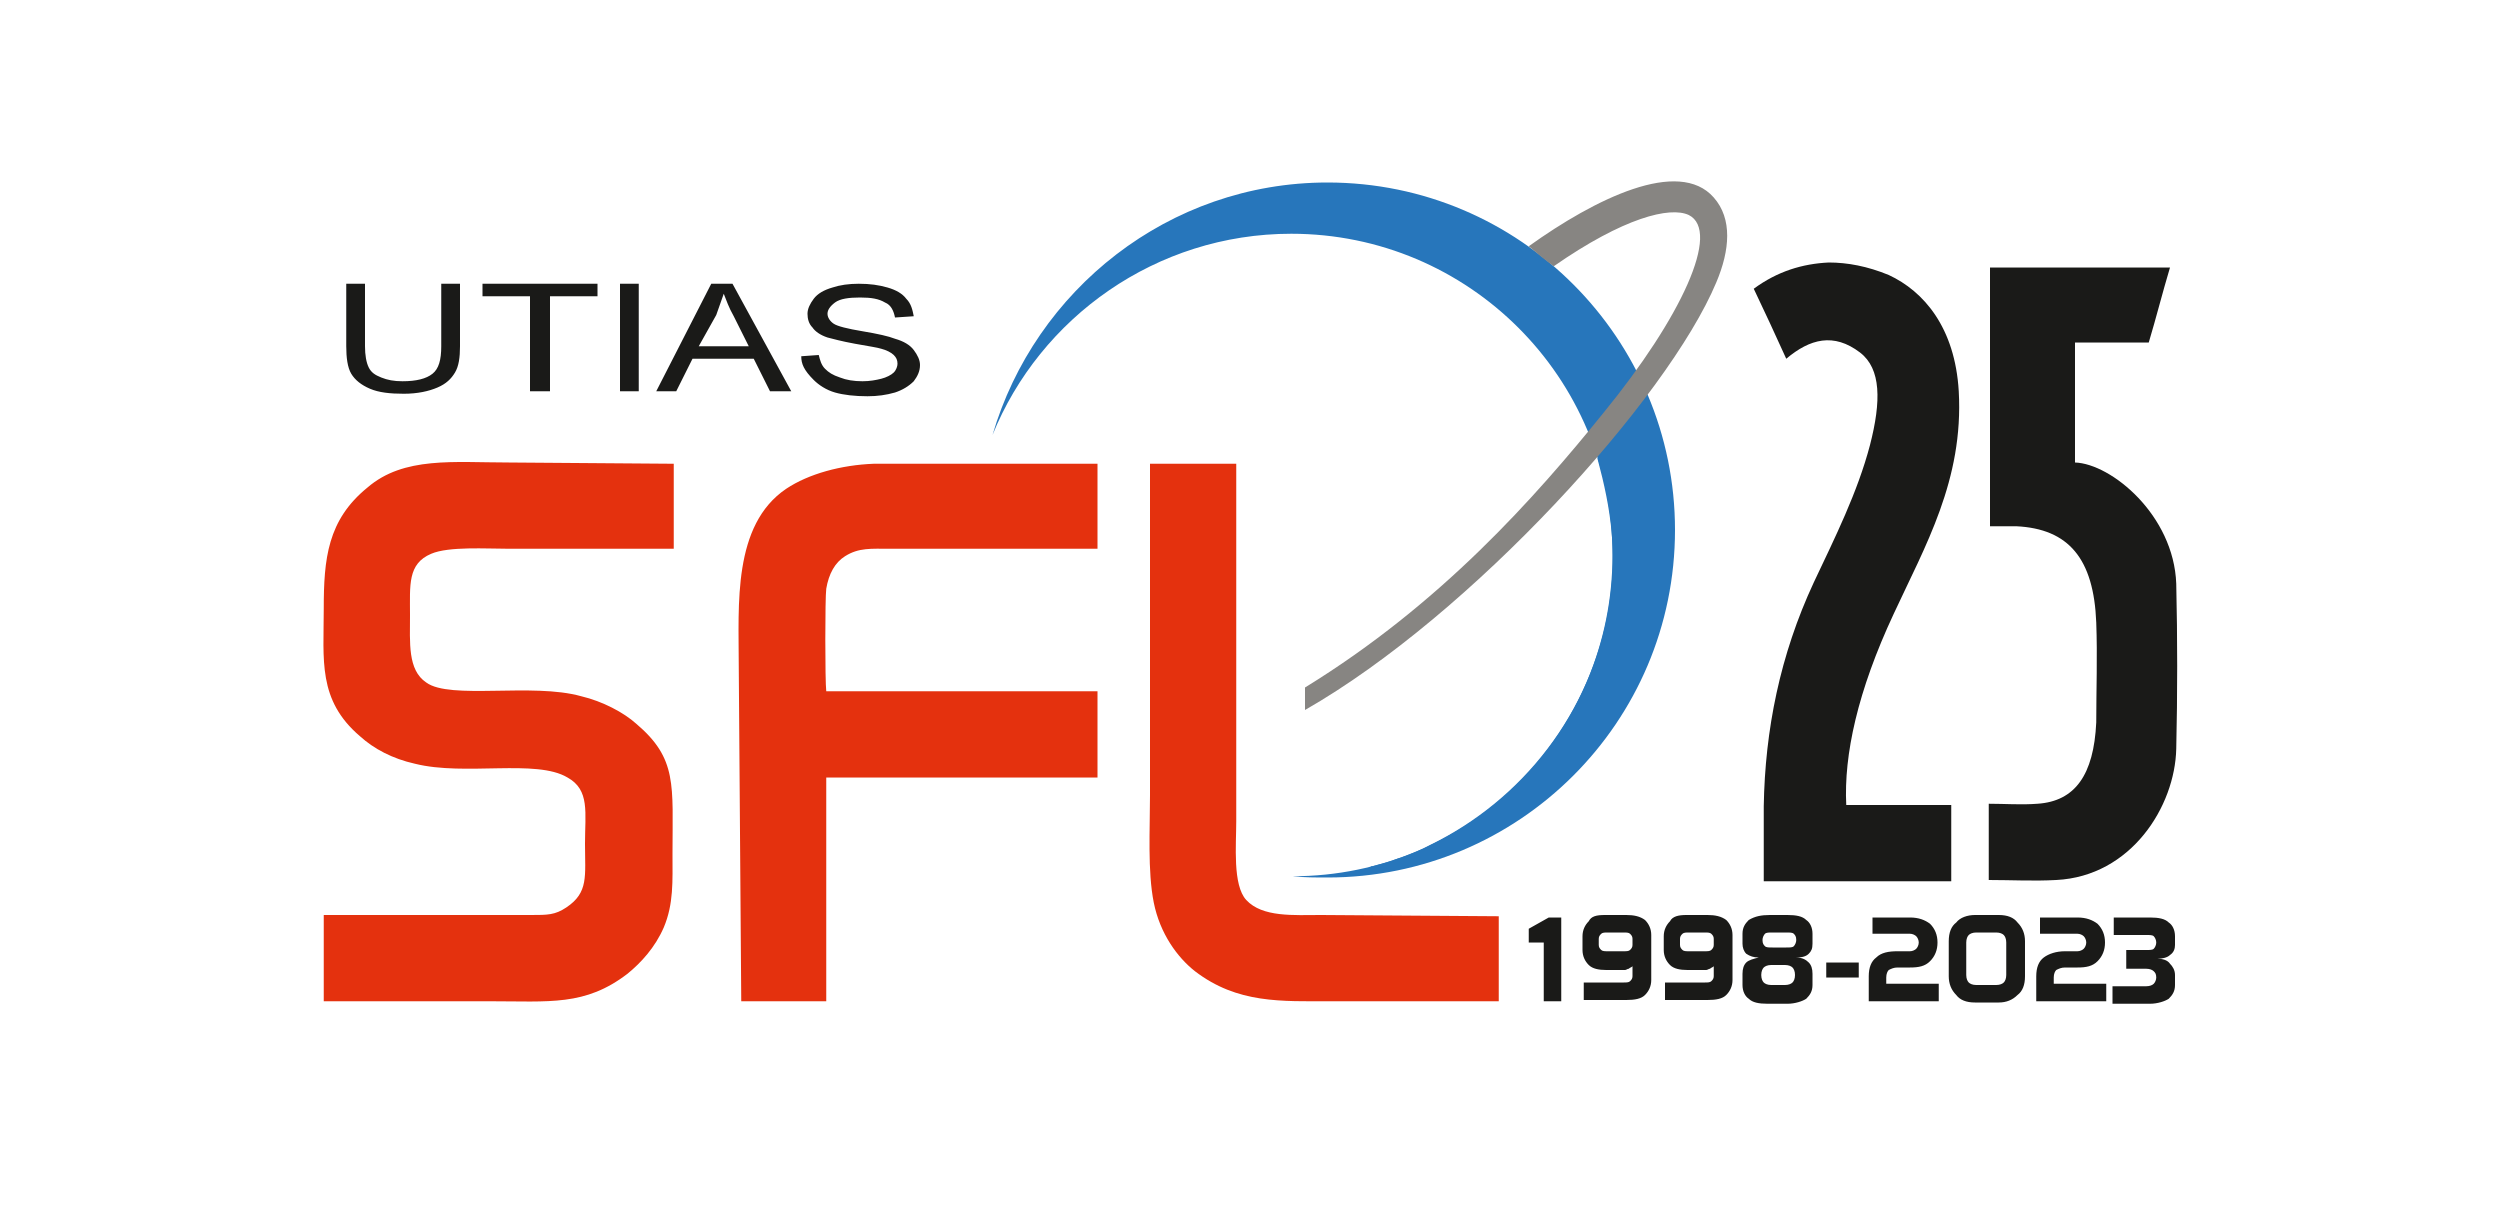
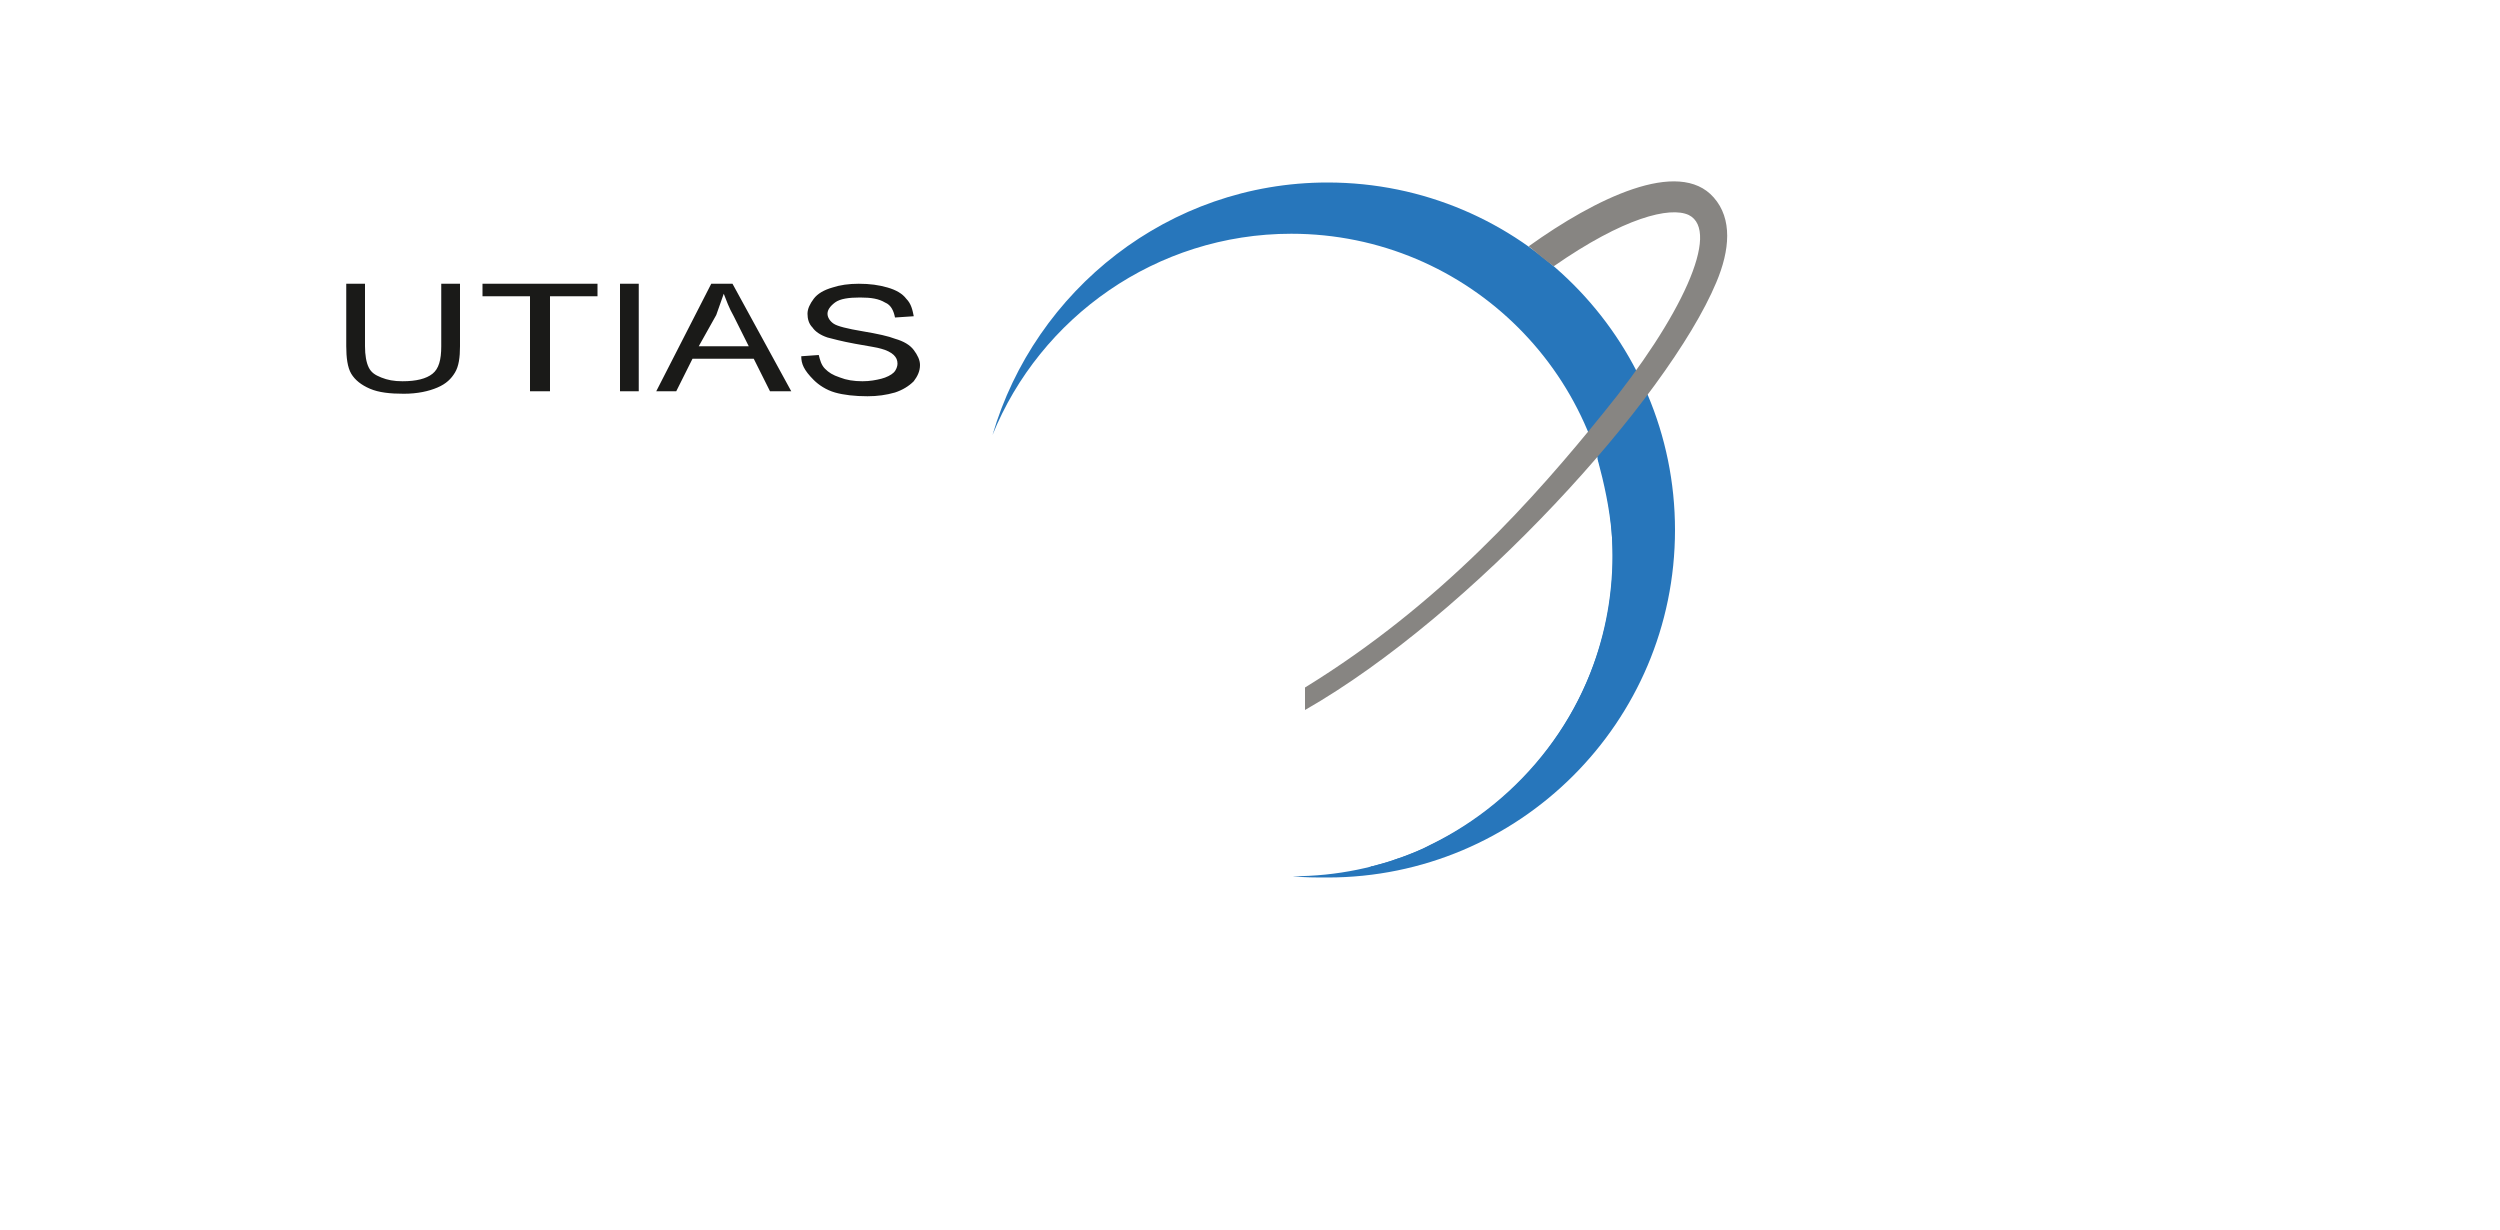
<svg xmlns="http://www.w3.org/2000/svg" version="1.1" id="Слой_1" x="0px" y="0px" viewBox="0 0 200 98.4" style="enable-background:new 0 0 200 98.4;" xml:space="preserve">
  <style type="text/css">
	.st0{fill-rule:evenodd;clip-rule:evenodd;fill:#E4310E;}
	.st1{fill-rule:evenodd;clip-rule:evenodd;fill:#2776BB;}
	.st2{fill-rule:evenodd;clip-rule:evenodd;fill:#1A1A18;}
	.st3{fill-rule:evenodd;clip-rule:evenodd;fill:#878582;}
</style>
  <g>
    <g>
-       <path class="st0" d="M25.9,73.2l0,6.9l13.2,0c4.9,0,7.7,0.4,11.1-2.2c1.1-0.9,2.2-2.1,2.9-3.7c0.8-1.9,0.7-3.7,0.7-5.9    c0-5.5,0.4-7.6-2.9-10.4c-1-0.9-2.7-1.8-4.4-2.2C42.6,54.6,36,56,34.1,54.6c-1.5-1-1.3-3.2-1.3-5.4c0-2.4-0.2-4.1,1.7-4.9    c1.4-0.6,4.4-0.4,6.2-0.4l13.2,0l0-6.8l-13.2-0.1c-4.4,0-8.4-0.5-11.3,2c-3.2,2.6-3.5,5.7-3.5,9.7c0,4.1-0.5,7.3,2.9,10.2    c1.1,1,2.6,1.8,4.4,2.2c4,1,9.7-0.4,12.2,1.1c1.8,1,1.4,2.8,1.4,5.3c0,2.6,0.3,3.9-1.5,5.1c-0.9,0.6-1.5,0.6-2.8,0.6    c-1.1,0-2.2,0-3.3,0L25.9,73.2L25.9,73.2z M119.9,80.1l0-6.8l-14.2-0.1c-2.2,0-4.7,0.2-6-1.2c-1.1-1.2-0.8-4.4-0.8-6.3l0-28.6    l-6.9,0l0,26.5c0,2.7-0.2,6.1,0.3,8.6c0.5,2.5,1.9,4.4,3.3,5.5c3.4,2.6,6.9,2.4,10.9,2.4L119.9,80.1L119.9,80.1z M59.3,80.1l6.8,0    l0-17.9l21.7,0l0-6.9l-21.7,0c-0.1-0.8-0.1-7.5,0-8.2c0.2-1.2,0.7-2.1,1.5-2.6c1.1-0.7,2.1-0.6,3.6-0.6l16.6,0l0-6.8l-17.9,0    c-2.6,0.1-5.2,0.8-7,2c-4.3,2.9-3.8,9.3-3.8,14.1L59.3,80.1z" />
-       <path class="st1" d="M127.8,36.7c1.1,4.1,1.6,7.5,0.9,11.9c-1.4,8.4-6.9,15.4-14.3,19c-0.7,0.4-1.5,0.7-2.3,1    c-0.4,0.1-0.8,0.3-1.2,0.4l-1.1,0.3c0,0,0,0-0.1,0l-0.1,0.1c1.9-0.1,4.8-1,6.4-1.6c2-0.7,3.8-1.7,5.3-2.7    c8.9-5.9,14-16.2,12.2-27.1c-0.3-1.7-1-4.9-1.8-6.3c-0.3,0.1-0.1,0-0.3,0.3l-1.7,2.1C129.5,34.7,127.9,36.3,127.8,36.7z" />
+       <path class="st1" d="M127.8,36.7c1.1,4.1,1.6,7.5,0.9,11.9c-1.4,8.4-6.9,15.4-14.3,19c-0.7,0.4-1.5,0.7-2.3,1    c-0.4,0.1-0.8,0.3-1.2,0.4l-1.1,0.3c0,0,0,0-0.1,0l-0.1,0.1c1.9-0.1,4.8-1,6.4-1.6c2-0.7,3.8-1.7,5.3-2.7    c8.9-5.9,14-16.2,12.2-27.1c-0.3-1.7-1-4.9-1.8-6.3c-0.3,0.1-0.1,0-0.3,0.3l-1.7,2.1z" />
      <path class="st2" d="M35.3,22.7h1.5v5c0,0.9-0.1,1.6-0.4,2.1c-0.3,0.5-0.7,0.9-1.4,1.2c-0.7,0.3-1.6,0.5-2.7,0.5    c-1.1,0-2-0.1-2.7-0.4c-0.7-0.3-1.2-0.7-1.5-1.2c-0.3-0.5-0.4-1.3-0.4-2.2v-5h1.5v5c0,0.7,0.1,1.3,0.3,1.7c0.2,0.4,0.5,0.6,1,0.8    c0.5,0.2,1,0.3,1.7,0.3c1.1,0,1.9-0.2,2.4-0.6c0.5-0.4,0.7-1.1,0.7-2.2V22.7L35.3,22.7z M42.4,31.3v-7.6h-3.8v-1h9.2v1h-3.8v7.6    H42.4L42.4,31.3z M49.6,31.3v-8.6h1.5v8.6H49.6L49.6,31.3z M52.5,31.3l4.4-8.6h1.7l4.7,8.6h-1.7l-1.3-2.6h-4.9l-1.3,2.6H52.5    L52.5,31.3z M55.9,27.7h4l-1.2-2.4c-0.4-0.7-0.6-1.3-0.8-1.8c-0.2,0.6-0.4,1.1-0.6,1.7L55.9,27.7L55.9,27.7z M64.1,28.5l1.4-0.1    c0.1,0.4,0.2,0.8,0.5,1.1c0.3,0.3,0.6,0.5,1.2,0.7c0.5,0.2,1.1,0.3,1.8,0.3c0.6,0,1.1-0.1,1.5-0.2c0.4-0.1,0.8-0.3,1-0.5    c0.2-0.2,0.3-0.5,0.3-0.7c0-0.3-0.1-0.5-0.3-0.7c-0.2-0.2-0.6-0.4-1-0.5c-0.3-0.1-1-0.2-2.1-0.4c-1.1-0.2-1.8-0.4-2.2-0.5    c-0.6-0.2-1-0.5-1.2-0.8c-0.3-0.3-0.4-0.7-0.4-1.1c0-0.4,0.2-0.8,0.5-1.2c0.3-0.4,0.8-0.7,1.5-0.9c0.6-0.2,1.3-0.3,2.1-0.3    c0.9,0,1.6,0.1,2.3,0.3c0.7,0.2,1.2,0.5,1.5,0.9c0.4,0.4,0.5,0.9,0.6,1.4l-1.5,0.1c-0.1-0.5-0.3-1-0.8-1.2c-0.5-0.3-1.1-0.4-2-0.4    c-0.9,0-1.6,0.1-2,0.4c-0.4,0.3-0.6,0.6-0.6,0.9c0,0.3,0.2,0.6,0.5,0.8c0.3,0.2,1.1,0.4,2.3,0.6c1.2,0.2,2.1,0.4,2.6,0.6    c0.7,0.2,1.2,0.5,1.5,0.9c0.3,0.4,0.5,0.8,0.5,1.2c0,0.5-0.2,0.9-0.5,1.3c-0.4,0.4-0.9,0.7-1.5,0.9c-0.7,0.2-1.4,0.3-2.2,0.3    c-1,0-1.9-0.1-2.6-0.3c-0.7-0.2-1.3-0.6-1.7-1C64.3,29.6,64.1,29.1,64.1,28.5z" />
      <path class="st1" d="M106.2,14.6c15.4,0,27.8,12.5,27.8,27.8c0,15.4-12.5,27.8-27.8,27.8c-0.9,0-1.9,0-2.8-0.1    c14.2,0,25.6-11.5,25.6-25.7c0-14.2-11.5-25.7-25.7-25.7c-10.8,0-20.1,6.7-23.9,16.1C82.8,23.2,93.5,14.6,106.2,14.6z" />
      <path class="st3" d="M104.4,55c10.9-6.7,18.4-15.2,23.9-22c6.2-7.6,9.4-14.5,6.8-15.8c-1.5-0.7-5.2,0.2-10.8,4.1    c-0.7-0.5-1.3-1-2-1.6c5.3-3.8,12-7.1,14.8-3.9c1.5,1.7,1.3,4.2,0.2,6.8c-3.9,9.3-19.6,26.6-32.9,34.2    C104.4,56.3,104.4,55.6,104.4,55z" />
    </g>
-     <path class="st2" d="M123.9,73.4h1v6.7h-1.4v-4.7h-1.2v-1.1L123.9,73.4L123.9,73.4z M128.6,74.6c-0.2,0-0.4,0-0.5,0.1   c-0.1,0.1-0.2,0.2-0.2,0.4v0.5c0,0.2,0.1,0.3,0.2,0.4c0.1,0.1,0.3,0.1,0.5,0.1h1.3c0.2,0,0.4,0,0.5-0.1c0.1-0.1,0.2-0.2,0.2-0.4   v-0.5c0-0.2-0.1-0.3-0.2-0.4c-0.1-0.1-0.3-0.1-0.5-0.1H128.6L128.6,74.6z M128.4,73.2h1.7c0.6,0,1.1,0.1,1.5,0.4   c0.3,0.3,0.5,0.7,0.5,1.2v3.6c0,0.5-0.2,0.9-0.5,1.2c-0.3,0.3-0.8,0.4-1.5,0.4h-3.4v-1.4h3.2c0.2,0,0.4,0,0.5-0.1   c0.1-0.1,0.2-0.2,0.2-0.4v-0.8c-0.1,0.1-0.2,0.1-0.3,0.2c-0.1,0-0.2,0.1-0.3,0.1h-1.5c-0.6,0-1.1-0.1-1.4-0.4   c-0.3-0.3-0.5-0.7-0.5-1.2v-1.1c0-0.5,0.2-0.9,0.5-1.2C127.3,73.3,127.7,73.2,128.4,73.2L128.4,73.2z M135.1,74.6   c-0.2,0-0.4,0-0.5,0.1c-0.1,0.1-0.2,0.2-0.2,0.4v0.5c0,0.2,0.1,0.3,0.2,0.4c0.1,0.1,0.3,0.1,0.5,0.1h1.3c0.2,0,0.4,0,0.5-0.1   c0.1-0.1,0.2-0.2,0.2-0.4v-0.5c0-0.2-0.1-0.3-0.2-0.4c-0.1-0.1-0.3-0.1-0.5-0.1H135.1L135.1,74.6z M134.9,73.2h1.7   c0.6,0,1.1,0.1,1.5,0.4c0.3,0.3,0.5,0.7,0.5,1.2v3.6c0,0.5-0.2,0.9-0.5,1.2c-0.3,0.3-0.8,0.4-1.5,0.4h-3.4v-1.4h3.2   c0.2,0,0.4,0,0.5-0.1c0.1-0.1,0.2-0.2,0.2-0.4v-0.8c-0.1,0.1-0.2,0.1-0.3,0.2c-0.1,0-0.2,0.1-0.3,0.1h-1.5c-0.6,0-1.1-0.1-1.4-0.4   c-0.3-0.3-0.5-0.7-0.5-1.2v-1.1c0-0.5,0.2-0.9,0.5-1.2C133.8,73.3,134.3,73.2,134.9,73.2L134.9,73.2z M141.7,77.2   c-0.3,0-0.5,0.1-0.6,0.2c-0.1,0.1-0.2,0.3-0.2,0.6c0,0.3,0.1,0.5,0.2,0.6c0.1,0.1,0.3,0.2,0.6,0.2h1.1c0.3,0,0.5-0.1,0.6-0.2   c0.1-0.1,0.2-0.3,0.2-0.6c0-0.3-0.1-0.5-0.2-0.6c-0.1-0.1-0.3-0.2-0.6-0.2H141.7L141.7,77.2z M141.8,74.6c-0.3,0-0.5,0-0.6,0.1   c-0.1,0.1-0.2,0.3-0.2,0.5c0,0.3,0.1,0.4,0.2,0.5c0.1,0.1,0.3,0.1,0.6,0.1h1.1c0.3,0,0.5,0,0.6-0.1c0.1-0.1,0.2-0.3,0.2-0.5   c0-0.3-0.1-0.4-0.2-0.5c-0.1-0.1-0.3-0.1-0.6-0.1H141.8L141.8,74.6z M141.6,73.2h1.4c0.7,0,1.2,0.1,1.5,0.4   c0.3,0.2,0.5,0.6,0.5,1.1v0.8c0,0.4-0.1,0.6-0.3,0.8c-0.2,0.2-0.5,0.3-1,0.3c0.5,0,0.8,0.2,1,0.4c0.2,0.2,0.3,0.5,0.3,0.9v0.9   c0,0.5-0.2,0.8-0.5,1.1c-0.3,0.2-0.9,0.4-1.5,0.4h-1.6c-0.7,0-1.2-0.1-1.5-0.4c-0.3-0.2-0.5-0.6-0.5-1.1v-0.9   c0-0.4,0.1-0.7,0.3-0.9c0.2-0.2,0.6-0.3,1-0.4c-0.4,0-0.7-0.1-1-0.3c-0.2-0.2-0.3-0.5-0.3-0.8v-0.8c0-0.5,0.2-0.8,0.5-1.1   C140.4,73.3,140.9,73.2,141.6,73.2L141.6,73.2z M146.1,77h2.6v1.2h-2.6V77L146.1,77z M149.8,73.4h3c0.7,0,1.2,0.2,1.6,0.5   c0.4,0.4,0.6,0.9,0.6,1.5c0,0.6-0.2,1.1-0.6,1.5c-0.4,0.4-0.9,0.5-1.6,0.5h-1c-0.3,0-0.5,0.1-0.7,0.2c-0.1,0.1-0.2,0.3-0.2,0.6v0.5   h4.2v1.4h-5.6v-2c0-0.7,0.2-1.2,0.6-1.5c0.4-0.4,1-0.5,1.7-0.5h1c0.2,0,0.4-0.1,0.5-0.2c0.1-0.1,0.2-0.3,0.2-0.5   c0-0.2-0.1-0.4-0.2-0.5c-0.1-0.1-0.3-0.2-0.5-0.2h-3V73.4L149.8,73.4z M158.1,74.6c-0.3,0-0.5,0.1-0.6,0.2   c-0.1,0.1-0.2,0.3-0.2,0.6V78c0,0.3,0.1,0.5,0.2,0.6c0.1,0.1,0.3,0.2,0.6,0.2h1.6c0.3,0,0.5-0.1,0.6-0.2c0.1-0.1,0.2-0.3,0.2-0.6   v-2.6c0-0.3-0.1-0.5-0.2-0.6c-0.1-0.1-0.3-0.2-0.6-0.2H158.1L158.1,74.6z M158,73.2h1.9c0.7,0,1.2,0.2,1.5,0.6   c0.4,0.4,0.6,0.9,0.6,1.5v2.8c0,0.7-0.2,1.2-0.6,1.5c-0.4,0.4-0.9,0.6-1.5,0.6H158c-0.7,0-1.2-0.2-1.5-0.6   c-0.4-0.4-0.6-0.9-0.6-1.5v-2.8c0-0.7,0.2-1.2,0.6-1.5C156.8,73.4,157.4,73.2,158,73.2L158,73.2z M163.2,73.4h3   c0.7,0,1.2,0.2,1.6,0.5c0.4,0.4,0.6,0.9,0.6,1.5c0,0.6-0.2,1.1-0.6,1.5c-0.4,0.4-0.9,0.5-1.6,0.5h-1c-0.3,0-0.5,0.1-0.7,0.2   c-0.1,0.1-0.2,0.3-0.2,0.6v0.5h4.2v1.4h-5.6v-2c0-0.7,0.2-1.2,0.6-1.5s1-0.5,1.7-0.5h1c0.2,0,0.4-0.1,0.5-0.2   c0.1-0.1,0.2-0.3,0.2-0.5c0-0.2-0.1-0.4-0.2-0.5c-0.1-0.1-0.3-0.2-0.5-0.2h-3V73.4L163.2,73.4z M169.2,73.4h2.8   c0.7,0,1.2,0.1,1.5,0.4c0.3,0.2,0.5,0.6,0.5,1.1v0.7c0,0.3-0.1,0.6-0.4,0.8c-0.2,0.2-0.6,0.3-1,0.3c0.4,0,0.8,0.1,1,0.4   c0.2,0.2,0.4,0.5,0.4,0.9v0.8c0,0.5-0.2,0.8-0.5,1.1c-0.3,0.2-0.9,0.4-1.5,0.4h-3v-1.4h2.7c0.3,0,0.5-0.1,0.6-0.2   c0.1-0.1,0.2-0.3,0.2-0.5c0-0.3-0.1-0.4-0.2-0.5c-0.1-0.1-0.3-0.2-0.6-0.2h-1.6V76h1.6c0.3,0,0.5,0,0.6-0.1   c0.1-0.1,0.2-0.3,0.2-0.5c0-0.2-0.1-0.4-0.2-0.5c-0.1-0.1-0.3-0.1-0.6-0.1h-2.6V73.4z" />
-     <path class="st2" d="M163,64.3c-1.3,0.1-2.6,0-3.9,0c0,2,0,4.1,0,6.1c1.8,0,3.6,0.1,5.4,0c6-0.3,9.5-5.9,9.6-10.5   c0.1-4.4,0.1-8.8,0-13.2c-0.2-5.5-5.2-9.6-8.1-9.7c0-3.2,0-6.4,0-9.6c2,0,3.9,0,5.9,0c0.6-2,1.1-4,1.7-6c-4.8,0-9.6,0-14.4,0   c0,6.9,0,13.8,0,20.7c0.7,0,1.4,0,2.1,0c4.2,0.2,6.2,2.6,6.4,7.7c0.1,2.7,0,5.4,0,8C167.5,62,166,64.1,163,64.3L163,64.3z    M155.9,64.4h-8.2c-0.2-4,0.9-9.1,3.8-15.3c2.5-5.4,5.6-10.7,5.2-17.8c-0.3-5.1-2.8-8-5.6-9.3c-1.7-0.7-3.3-1-4.8-1   c-2.1,0.1-4.1,0.7-6,2.1c0.9,1.9,1.7,3.6,2.6,5.6c1.9-1.6,3.8-2.1,5.9-0.5c1.7,1.3,1.7,3.9,0.8,7.4c-1,3.8-2.8,7.4-4.5,11   c-2.7,5.8-3.9,11.8-4,17.9v6h15V64.4z" />
  </g>
</svg>